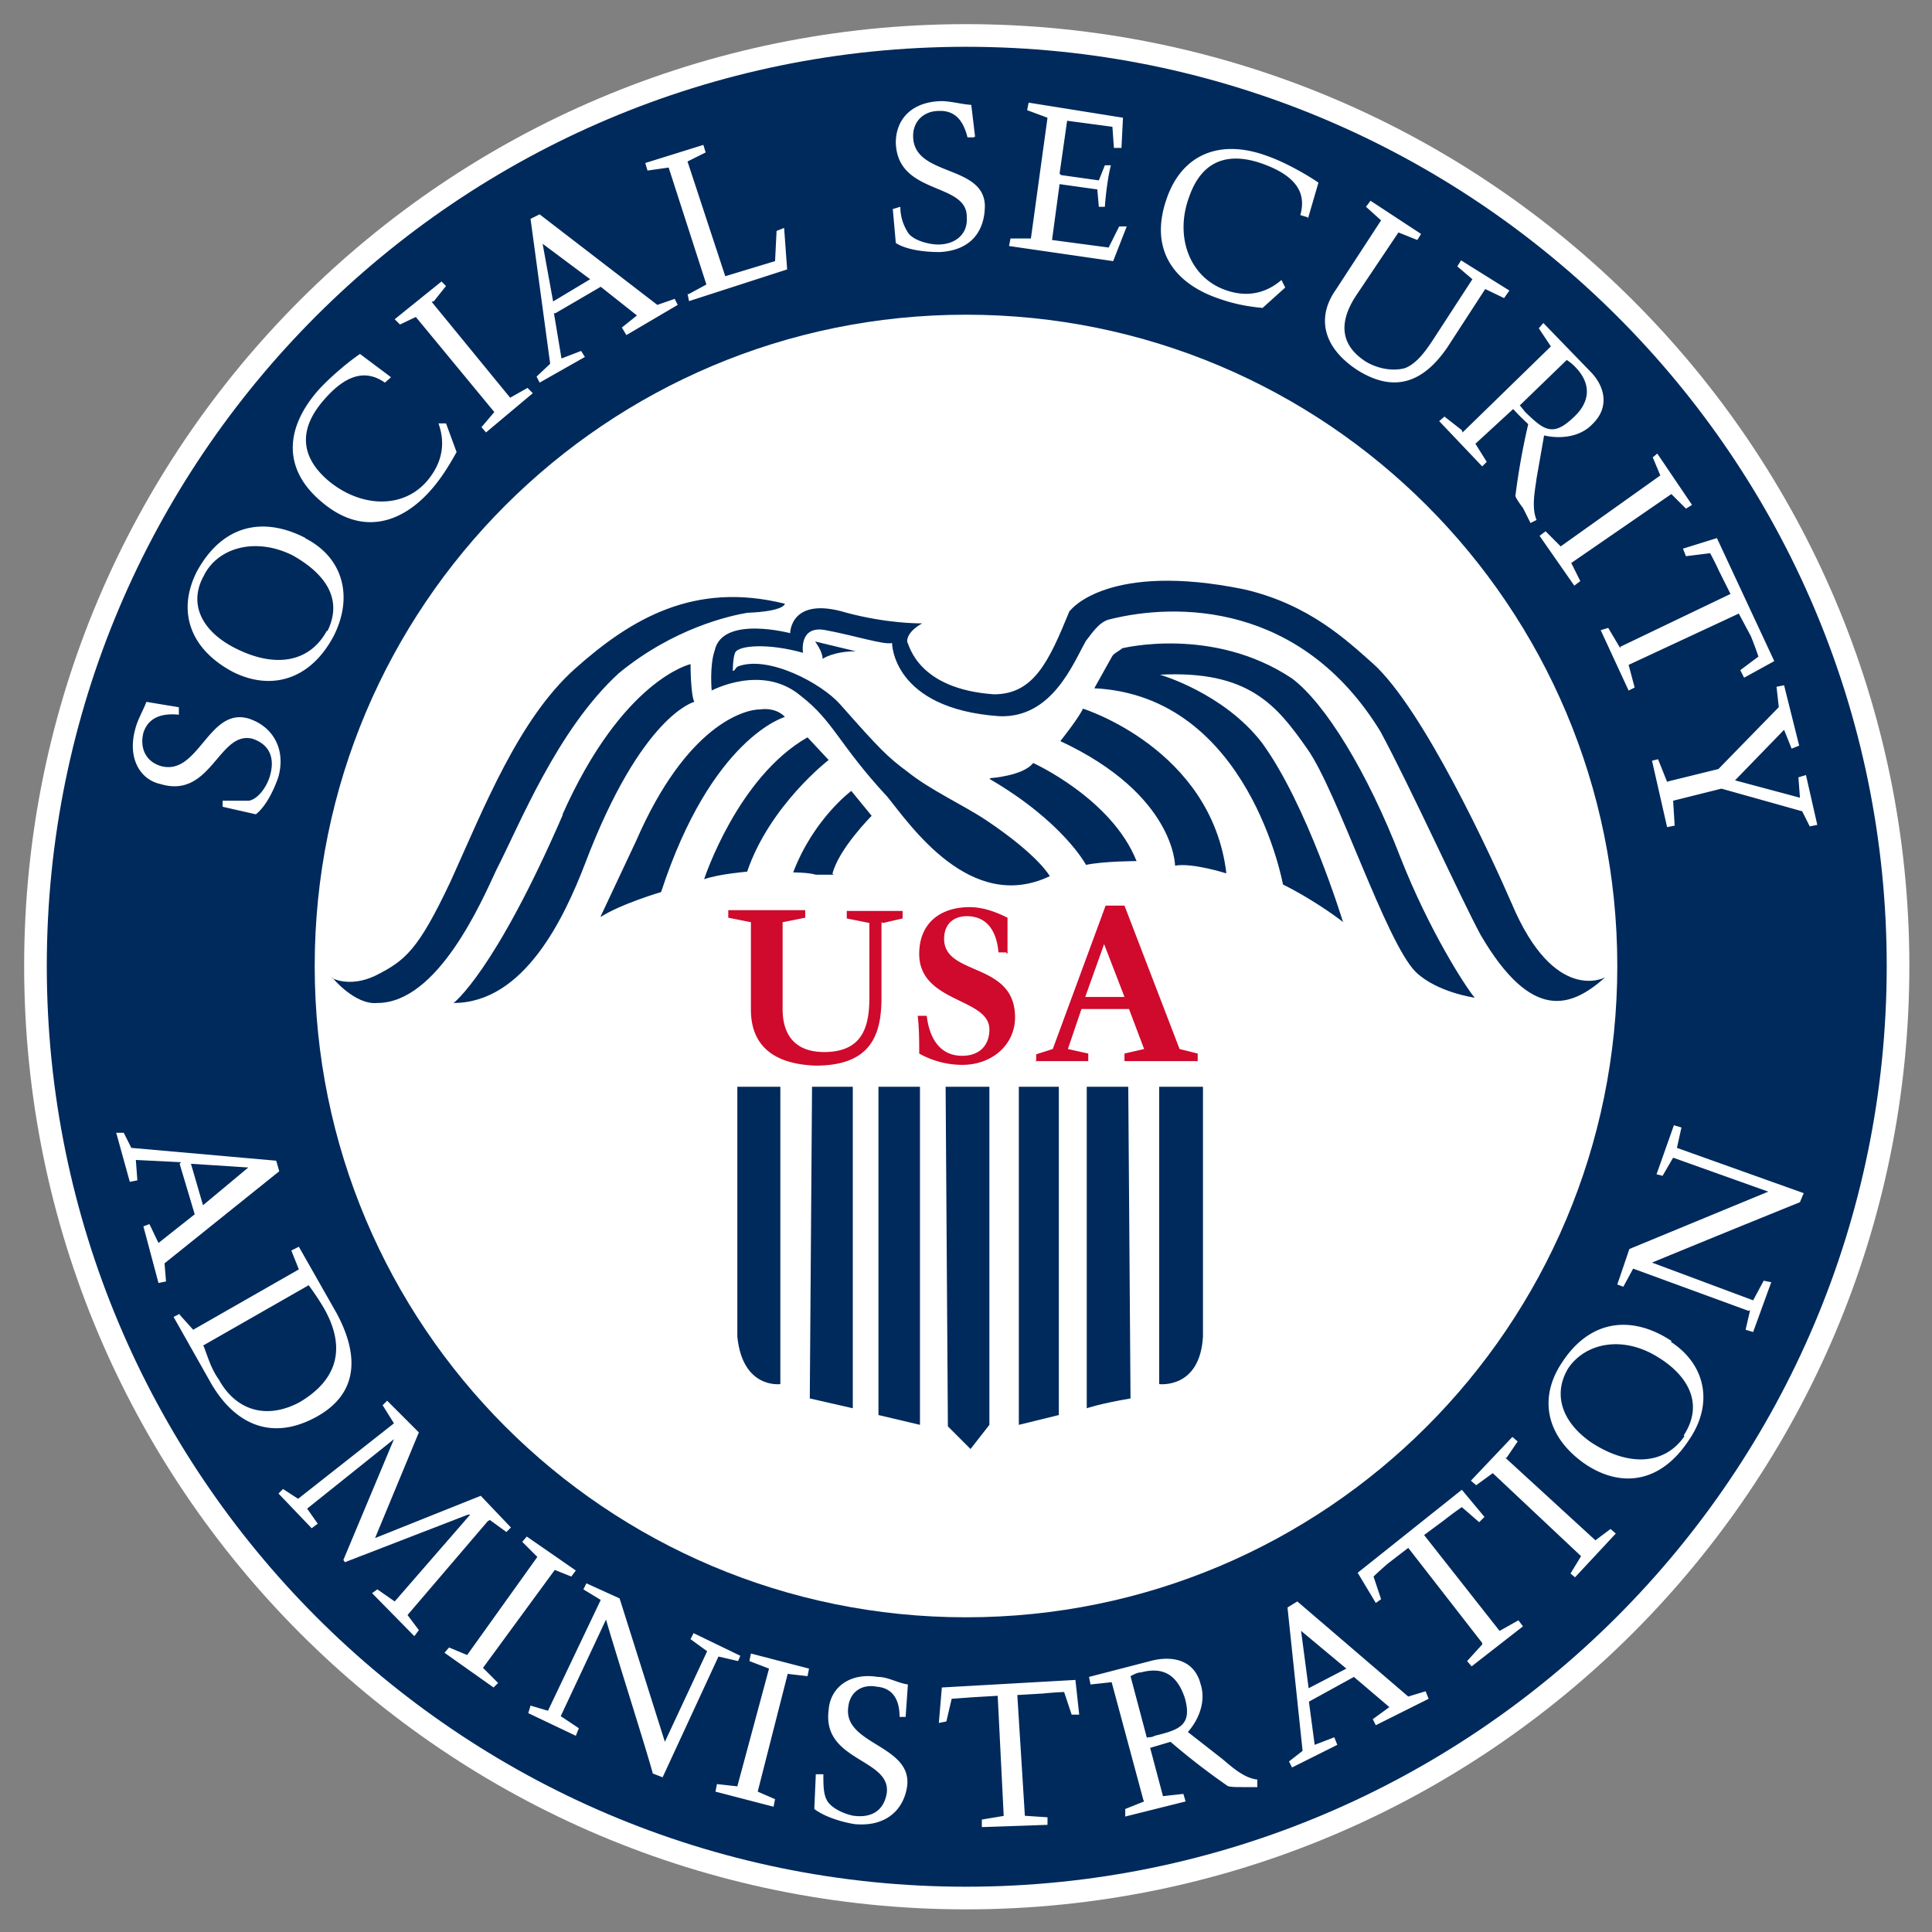
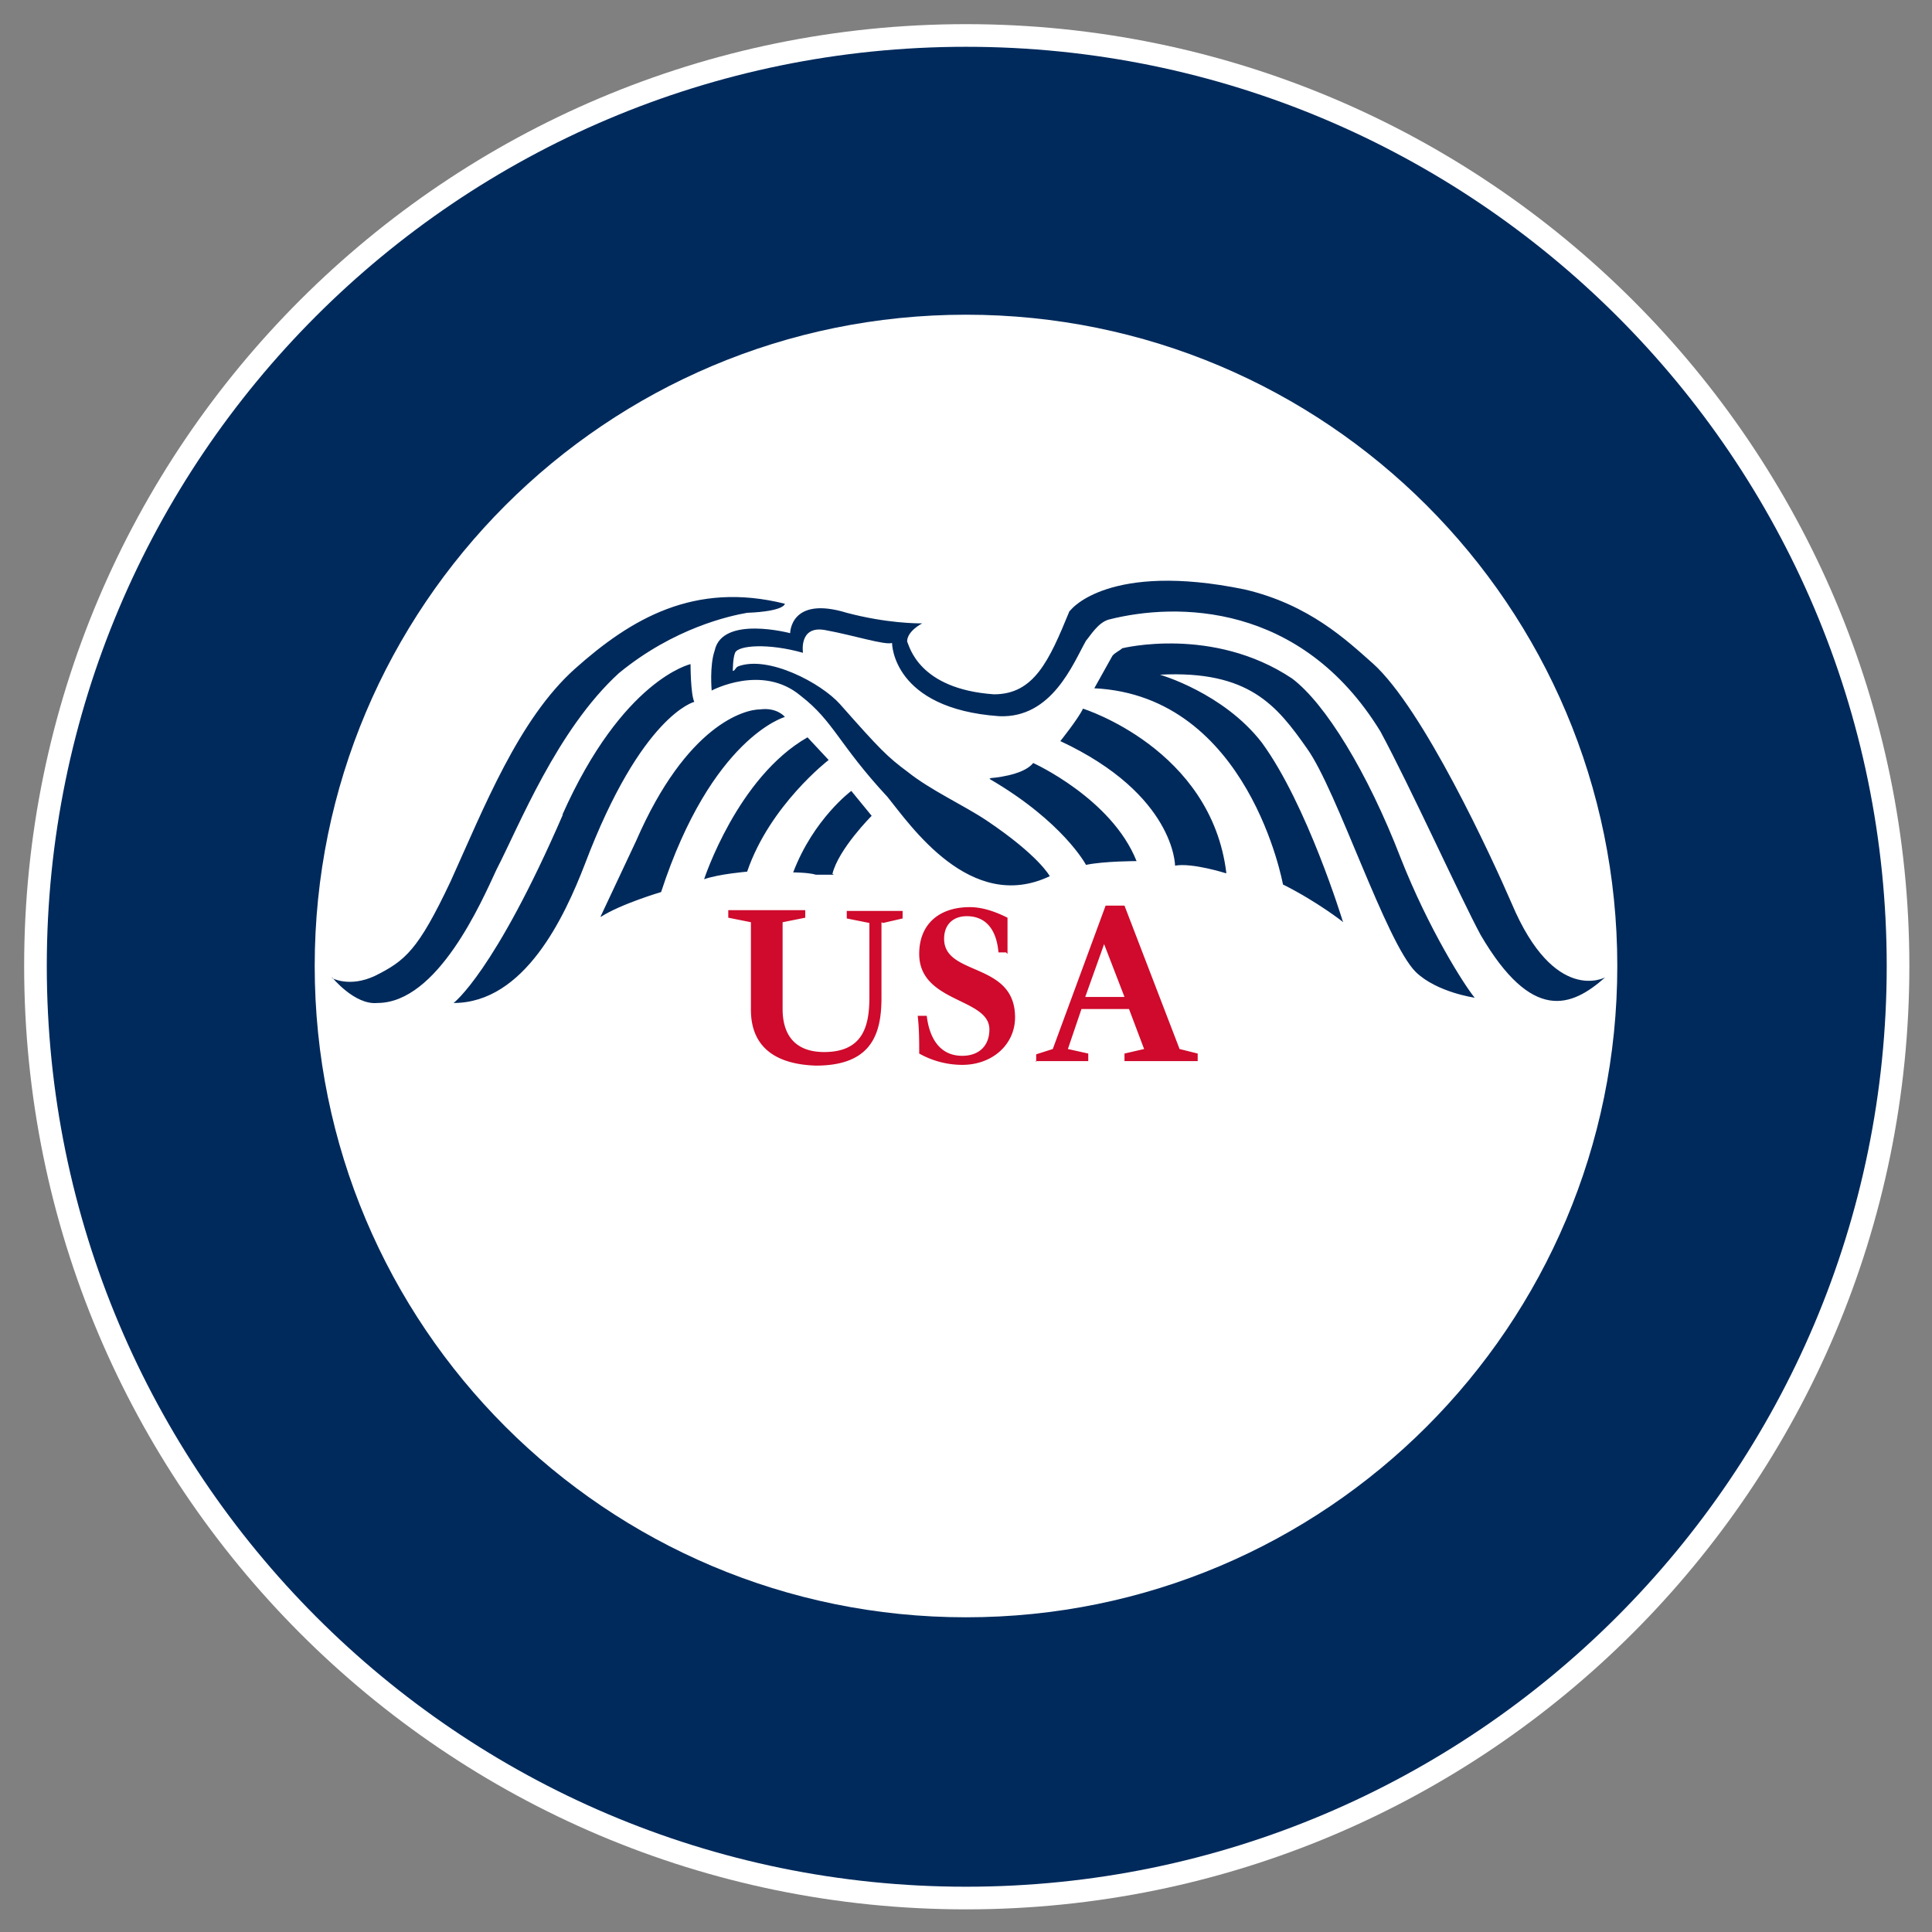
<svg xmlns="http://www.w3.org/2000/svg" baseProfile="tiny" height="256" width="256">
  <rect width="100%" height="100%" fill="#808080" stroke="none" />
  <g fill-rule="evenodd">
    <path vector-effect="non-scaling-stroke" fill="#fff" d="M253 128c0 69-56 125-125 125S3.2 197 3.2 128 59.2 3.2 128 3.2c69 0 125 56 125 124.8" />
    <path vector-effect="non-scaling-stroke" fill="#002a5c" d="M250 128c0 67.3-54.7 122-122 122S6.2 195.2 6.2 128 60.7 6.2 128 6.2 250 60.7 250 128" />
    <path vector-effect="non-scaling-stroke" d="M214.3 128c0 47.7-38.6 86.3-86.3 86.3S41.7 175.7 41.7 128 80.3 41.7 128 41.7s86.3 38.6 86.3 86.3" fill="#fff" />
  </g>
-   <path vector-effect="non-scaling-stroke" d="M23.7 93.7v1c-2-.2-4 .2-4.7 2.4-.5 2 .3 3.8 2.3 4.4 5 1.4 6.3-7.8 11.6-6.3 3.2 1 5 4 4 7.7-.6 1.8-1.7 4-3 5l-4.4-1v-.8H33c1.4-.3 2.5-2.2 2.8-3.4.6-2.2 0-4-2.3-4.8-4.5-1.2-5.5 8-12.2 6-2.8-.6-4.4-3.5-3.4-7.2.3-1.3 1-2.4 1.5-3.7l4.2.7zm16.7-22.4c5 2.5 6.5 7.7 3.8 13-3.2 6-8.5 7.2-13.4 4.7-5.6-3-7.4-8-4.7-13.3 3.4-6.2 8.8-7.3 14.4-4.4zm3 12.3c2.2-4.5-.7-7.8-4.6-10-5-2.5-10-1-11.8 2.7-2 3.6-.4 7.2 4 9.5 5.4 2.8 10 2 12.3-2.2zM51.8 50l-.8.7c-2-1.4-4.6-1.7-8 2.2-3.2 3.6-3.5 7.3.4 10.7 4.2 3.6 10 4 13.3 0 1.8-2.2 2.4-4.7 1.4-7.5h1l1.4 3.8c-1 1.8-2 3.4-3.2 4.8-4 4.7-9.4 6.4-14.8 1.7-4.7-4-5-9.2-.5-14.5 1.3-1.5 3.8-3.7 5.7-5l4 3zm5.4-10l10.4 12.7 2.3-1.3.7.7-6.2 5.2-.6-.7 1.7-2L55.1 42 53 43l-.7-.7 6.2-5 .6.6-1.6 2zm16.2 1.5l1 6 2.6-1 .5.8-6 3.4-.4-.8 1.8-1.7L70.3 29l1.2-.6 15.6 12 2.3-.8.4.8-6.8 4-.6-1 2-1.6-4.8-3.8-6 3.5zm-.2-1.5l5-3-6.3-4.7 1.4 7.7zm18-1l2.4-1.3-5-15.5-2.8.4-.3-1 7.7-2.4.3 1-2.4 1.2 5 15.2 6.6-2 .2-4 1-.4.4 5.5-13 4.2-.2-1zM129 18.2h-.8c-.5-2-1.5-3.6-3.8-3.5-2 0-3.5 1.4-3.4 3.5.2 5.2 9.3 3.6 9.5 9 0 3.6-2 6-6 6.2-2 0-4.4-.3-5.8-1.2l-.4-4.5 1-.3c0 1.5.5 2.6 1 3.4.6 1 2.7 1.6 4 1.6 2.2 0 4-1.3 3.8-3.7 0-4.6-9.2-2.8-9.4-9.8 0-3 2-5.4 6-5.5 1.3 0 2.6.4 4 .5l.5 4.2zm11.6 5l5 .7.8-2h.8c-.4 1.5-.7 4-.8 5.5h-.8l-.2-2.3-5-.7-1 7.4 7.5 1 1.4-2.8h1l-1.8 4.6-13.8-2 .2-1h2.7l2.2-16-2.7-1 .2-1 12.5 2-.2 4h-1l-.2-2.8-6-.8-1 7zm32.7 5.6l-1-.3c.7-2.5 0-5-5-6.8-4.5-1.6-8-.5-9.7 4.3-2 5.3 0 10.7 4.7 12.4 2.7 1 5.3.6 7.5-1.3l.5 1-3 2.7c-2.2-.2-4-.6-5.7-1.2-6-2-9.4-6.5-7-13.3 2-5.8 7-8 13.4-5.6 2 .7 4.8 2.2 6.7 3.5l-1.4 4.8zm23.5 9.5l-5 7.7c-3 4.4-6.8 6.3-12 3-4.8-3.2-5.2-7.2-2.8-10.6l6-9.2-2-1.8.6-.8 6.7 4.4-.5.8-2.5-1-5.5 8.2c-2.3 3.4-2.4 6.5 1 8.8 1.2.8 3.3 1.5 5.3 1 1.7-.6 3-2.6 3.8-3.8l5.2-8-2-1.7.5-.8 6.4 4-.7 1-2.5-1.2zm-3 19l11.7-11.4-1.6-2.4.6-.7 6.2 6.4c2 2 2.6 4.8.3 7-1.6 1.7-4.2 2-6.4 1.5l-1 5.7c-.2 1.6-.7 3.8 0 5.5l-.8.4-1-2c-.4-.5-1-1.4-1-1.6a92 92 0 0 1 1.7-9.5 32 32 0 0 1-2-2l-5 4.6 1.5 2.4-.6.6-5.7-6 .7-.6 2.3 1.8zm7.5-3.7l.8 1c2.4 2.3 3.6 3.4 6.4.7 2.2-2 2.4-4.4.3-6.6a6 6 0 0 0-1.2-1l-6.2 6zm20.4 11.7l-13.5 9.3 1.2 2.4-.8.6L204 71l.8-.6 2 2L220 63l-1-2.4.6-.5 4.6 6.8-.8.5-2-2zm-7 20.4l14.6-7-1.5-3a40 40 0 0 0-1.2-2.4l-3.2.4-.4-1 4.5-1.4 7.6 16.3-4 2.2-.5-1L233 87a46.2 46.2 0 0 0-1-2.7l-1.6-3-14.6 6.8.8 3-.8.4-3.7-8 1-.3 1.6 2.7zm6.5 17.8l6.5-1.6 8-8.2-.3-2.7 1-.2 2 8-1 .4-1-2.5-6.5 6.7 8.6 2.3-.2-2.7 1-.3 1.5 6.6-1 .2-1-2-10.7-3-6.4 1.6.2 3.3-1 .2-2-8.8.8-.2 1.2 3zM24 154l-6-.3.2 2.7-1 .2-1.8-6.5h1l1 2 19.2 1.7.4 1.4-15.2 12.2.2 2.4-1 .2-2-7.5.8-.3 1.2 2.5 4.8-3.8-2-6.7zm1.3.2l1.6 5.5 6-5-7.7-.5zm-1.5 20l1.8 2 14-8-1-2.5 1-.5 5 8.8c2.7 5 3.3 10.4-2.6 13.7-6.3 3.5-11.2.7-14.2-4.7l-4.8-8.5.8-.4zm3.2 4.2c.6 1.6 1 3 2 4.4 2.2 4 6.2 5.4 10.7 3 5.4-3.2 6-7.6 3.2-12.5a35.6 35.6 0 0 0-2-3l-14 8zm37.6 23.2L54 214l1.5 2-.6.8-5.6-5.7.7-.5 2.3 1.6 10-11.5H62L45.7 207l-.2-.3 6.7-16-11.5 9.2 1.4 2-.8.6-4.4-4.6.6-.6 2 1.3 12.7-10-1.5-2.4.6-.6 4.2 4.2-5.8 14 14-5.6 4 4.2-.6.6-2.2-1.6zm9 6.3L64 221l2 2-.6.6-6.5-4.6.6-.7 2.4 1 9.3-13-2-2 .6-.7 6.5 4.5-.6.8-2.5-1zm-1 18.8l7-14.7-2.3-1.4.4-.8 4.4 2 6 19 5.6-12-2.2-1.6.4-.8 6.2 3-.3.7-2.6-.6-7.4 16-1.3-.5c-.7-2.7-5-16.2-6.2-20.4l-6 12.8 2.4 1.6-.4 1-6.3-3 .3-1 2.7.8zm31.8-5l-4 15.7 2.3 1-.2 1-7.7-2 .2-1 2.7.3 4.2-15.6-2.6-1 .2-1 7.7 2-.2 1-2.6-.3zm15.8 5.8h-1c0-2-.7-3.8-3-4-2-.4-3.6.7-3.8 2.7-.7 5 8.5 5 7.8 10.5-.5 3.3-3 5.4-7 5-1.8-.3-4-1-5.3-2l.2-4.6h1c0 1.3 0 2.5.4 3.3.5 1.2 2.5 2 3.6 2.2 2.3.3 4-.6 4.4-3 .6-4.6-8.6-4.2-7.7-11 .2-3 2.8-5 6.5-4.4 1.4 0 2.6.8 4 1l-.3 4.3zm12.8 13.2l-.8-16-3.4.2-2.7.2-.7 3-1 .2.4-4.7 17.7-1 .5 4.6h-1l-1-3a45.2 45.2 0 0 0-2.8.2l-3.4.2 1 16 3 .2v1l-8.7.3v-1l3-.5zm18.5-2.2l-4.2-15.6-2.8.3-.2-1 8.5-2.2c2.7-.6 5.5 0 6.3 3.2.7 2.2-.2 4.6-1.7 6.3l4.6 3.6c1.2 1 2.8 2.5 4.6 2.7v1h-2c-.8 0-1.8 0-2-.2a91 91 0 0 1-7.5-5.8l-2.7.8 1.7 6.4 2.7-.3.3 1-8 2v-1l2.5-1zm.5-8.3c.3 0 .7 0 1-.2 3.3-.8 5-1.4 4-5-1-3-2.8-4.2-5.8-3.4-.5 0-1 .3-1.4.5l2.2 8.3zm21.4-5l.8 6 2.6-1 .4 1-6 3-.4-.8 1.8-1.4-2-19 1.3-.8 14.7 12.6 2.3-.7.4 1-7 3.5-.4-.8 2.2-1.6-4.7-4-6 3.3zm0-1.5l5-2.6-6-5 1 7.6zm23-6l-9.8-12.6-2.6 2a40.2 40.2 0 0 0-2 1.8l1 3-.7.5-2.4-4 13.8-11 3 3.6-.7.7-2.3-2a45.4 45.4 0 0 0-2.3 1.7l-2.7 2 10 12.7 2.5-1.4.6.8-6.8 5.3-.6-.7 2-2.2zm3-24.6l12 11 2-1.5.7.6-5.4 5.8-.6-.5 1.4-2.3-11.7-11-2.2 1.6-.7-.6 5.5-5.8.7.6-1.5 2.2zm22-15.3c4.6 3 5.7 8.2 2.4 13-3.8 5.8-9 6.3-13.6 3.3-5.2-3.5-6.5-8.7-3.2-13.6 3.8-5.8 9.4-6.2 14.5-2.8zm1.7 12.4c2.8-4.3.4-8-3.3-10.3-4.7-3-9.7-2-12 1.4-2 3.3-1 7 3 9.8 5 3.3 9.8 3 12.4-.8zm8.6-16.5l-15.3-5.6-1.3 2.4-.8-.3 1.6-4.7 18.4-7.6-12.6-4.5-1.4 2.4-.8-.2 2.3-6.5 1 .3-.6 2.7 16.8 6-.5 1.2a3353.4 3353.4 0 0 0-19.6 8l13.4 5 1.4-2.6 1 .2-2.4 6.6-1-.3.6-2.6z" fill="#fff" />
  <g fill-rule="evenodd" fill="#002a5c">
    <path vector-effect="non-scaling-stroke" d="M44 129.6s2.3 1.3 5.7-.3c4-2 5.7-3.4 10-12.5 4.4-9.7 9-21.5 16.5-28.2C83.6 82 92 77 104 80c0 0 0 1-5 1.2-2.3.4-9.7 2-17 8-8.2 7.5-13.2 20.2-16.2 26-2 4.3-7.8 17.7-15.8 17.7-3 .3-6-3.4-6-3.4M74.5 108c8-18 17-20 17-20s0 4 .5 5c0 0-7 1.7-14.5 21.5-2.7 7-8 18.4-17.4 18.4 0 0 5.4-4 14.5-25m5 13.5l4.7-10C91 96 98.7 94 100.7 94c2.3-.3 3.3 1 3.3 1s-9.7 2.7-16.4 23.2c0 0-5.4 1.6-8 3.3m13.7-5S97.7 103 107 97.7l2.8 3s-7.8 6-10.8 14.8c0 0-3.7.3-5.7 1m17-.7c.8-3.3 5.2-7.7 5.2-7.7l-2.7-3.3s-5 3.7-7.7 10.8c0 0 2 0 3 .3h2.4zm21-12.7s4.3-.3 5.6-2c0 0 10.4 4.7 13.7 13 0 0-4.3 0-6.7.5 0 0-3-5.7-12.8-11.4m31.3 12.5s-4.4-1.4-6.7-1c0 0 0-9.4-15.2-16.5 0 0 2.4-3 3-4.3 0 0 17 5.3 19 21.8m15.5 6.5s-3.4-2.7-8-5c0 0-4.5-25-25-26l2.4-4.3c.3-.4 1-.7 1.3-1 0 0 12-3 22.5 4 4.4 3.3 10 12.4 14.4 23.8 3.7 9.4 8.4 16.8 9.8 18.5 0 0-5-.7-7.8-3.4-4-4-10.4-24-14.4-29.6-4-5.7-7.7-10.4-19.5-9.8 0 0 8.4 2.4 13.5 9 6 8.2 10.7 23.6 10.7 23.6m-36.2-41c-2.7 6.6-4.7 11-10 11-10-.7-11.2-6.4-11.5-7 0-1.4 2-2.4 2-2.4-.7 0-4.7 0-10-1.4-7.5-2.3-7.5 2.7-7.5 2.7s-9-2.4-10 2.3c-.7 2-.4 5.3-.4 5.3s6.7-3.6 11.8.7c4.4 3.4 5 6.4 11.5 13.4 3 3.7 11 15.5 21.5 10.5 0 0-1.4-2.7-8.4-7.4-3-2-7.4-4-10.4-6.4-2.7-2-3.7-3-9-9-2.5-2.8-9.5-6.5-13.5-5-.4.2-.4.6-.7.6 0 0 0-1.7.3-2.4.4-1 4.4-1.3 9 0 0 0-.6-3.7 3-3 3.8.7 7.8 2 8.8 1.7 0 0 0 8.7 14.2 9.7 7 .3 9.8-7 11.5-10 .6-.7 1.6-2.4 3-2.8 9-2.3 25.5-2.3 36 14.8 4 7.4 10.7 22.2 13.3 27 6.8 11.6 12 9.6 16.5 5.6 0 0-6.7 3.7-12.4-9.8-2.6-6-11.7-25.8-18.4-31.8-3.4-3-8.4-7.8-17-9.8-18-3.7-23 2.7-23 2.7" />
-     <path vector-effect="non-scaling-stroke" d="M108 85s1 1.3 1 2.3c0 0 1.4-1 4.4-1L108 85m-10.3 59h5.7v39.4s-5 .7-5.7-6.3v-33zm61.7 0h-5.8v39.4s5.4.7 5.8-6.3v-33zm-51.8 0h5.4v42.6l-5.7-1.3.3-41.3zm9 0h5.3v44.8l-5.5-1.3V144zm33 0H144v42.6s1.7-.6 5.8-1.3l-.3-41.3zm-9.3 0H135v44.8l5.3-1.3V144zm-15 0h5.8v44.8l-2.5 3.2-3-3z" />
  </g>
  <path vector-effect="non-scaling-stroke" d="M116.8 122.2v10c0 4.8-1.3 9-8.7 9-6-.2-8.6-3-8.6-7.4v-11.6l-3-.6v-1h10.2v1l-3 .6v11.5c0 3.6 1.8 5.7 5.5 5.7 5.2 0 6-3.5 6-7.3v-9.8l-3-.6v-1h7.4v1l-2.6.6zm16.5 4h-1c-.2-2.5-1.3-4.8-4.2-4.8-1.7 0-3 1-3 3 0 5 9.4 3 9.4 10.4 0 3.6-3 6.3-7 6.3a11.7 11.7 0 0 1-5.7-1.5c0-1.6 0-3.3-.2-5h1.2c.3 2.6 1.5 5.3 4.7 5.3 2.2 0 3.6-1.3 3.6-3.5 0-4.2-9.3-3.5-9.3-10 0-4 2.7-6.2 6.7-6.2 1.7 0 3.4.6 5 1.4v4.8zm4 14.5v-1l2.2-.7 7-19h2.5l7.3 19 2.4.6v1H149v-1l2.6-.6-2-5.3h-6.3l-1.8 5.3 2.7.6v1h-7zm6.5-8.6h5.2l-2.7-7-2.5 7z" fill="#cf0a2c" />
</svg>